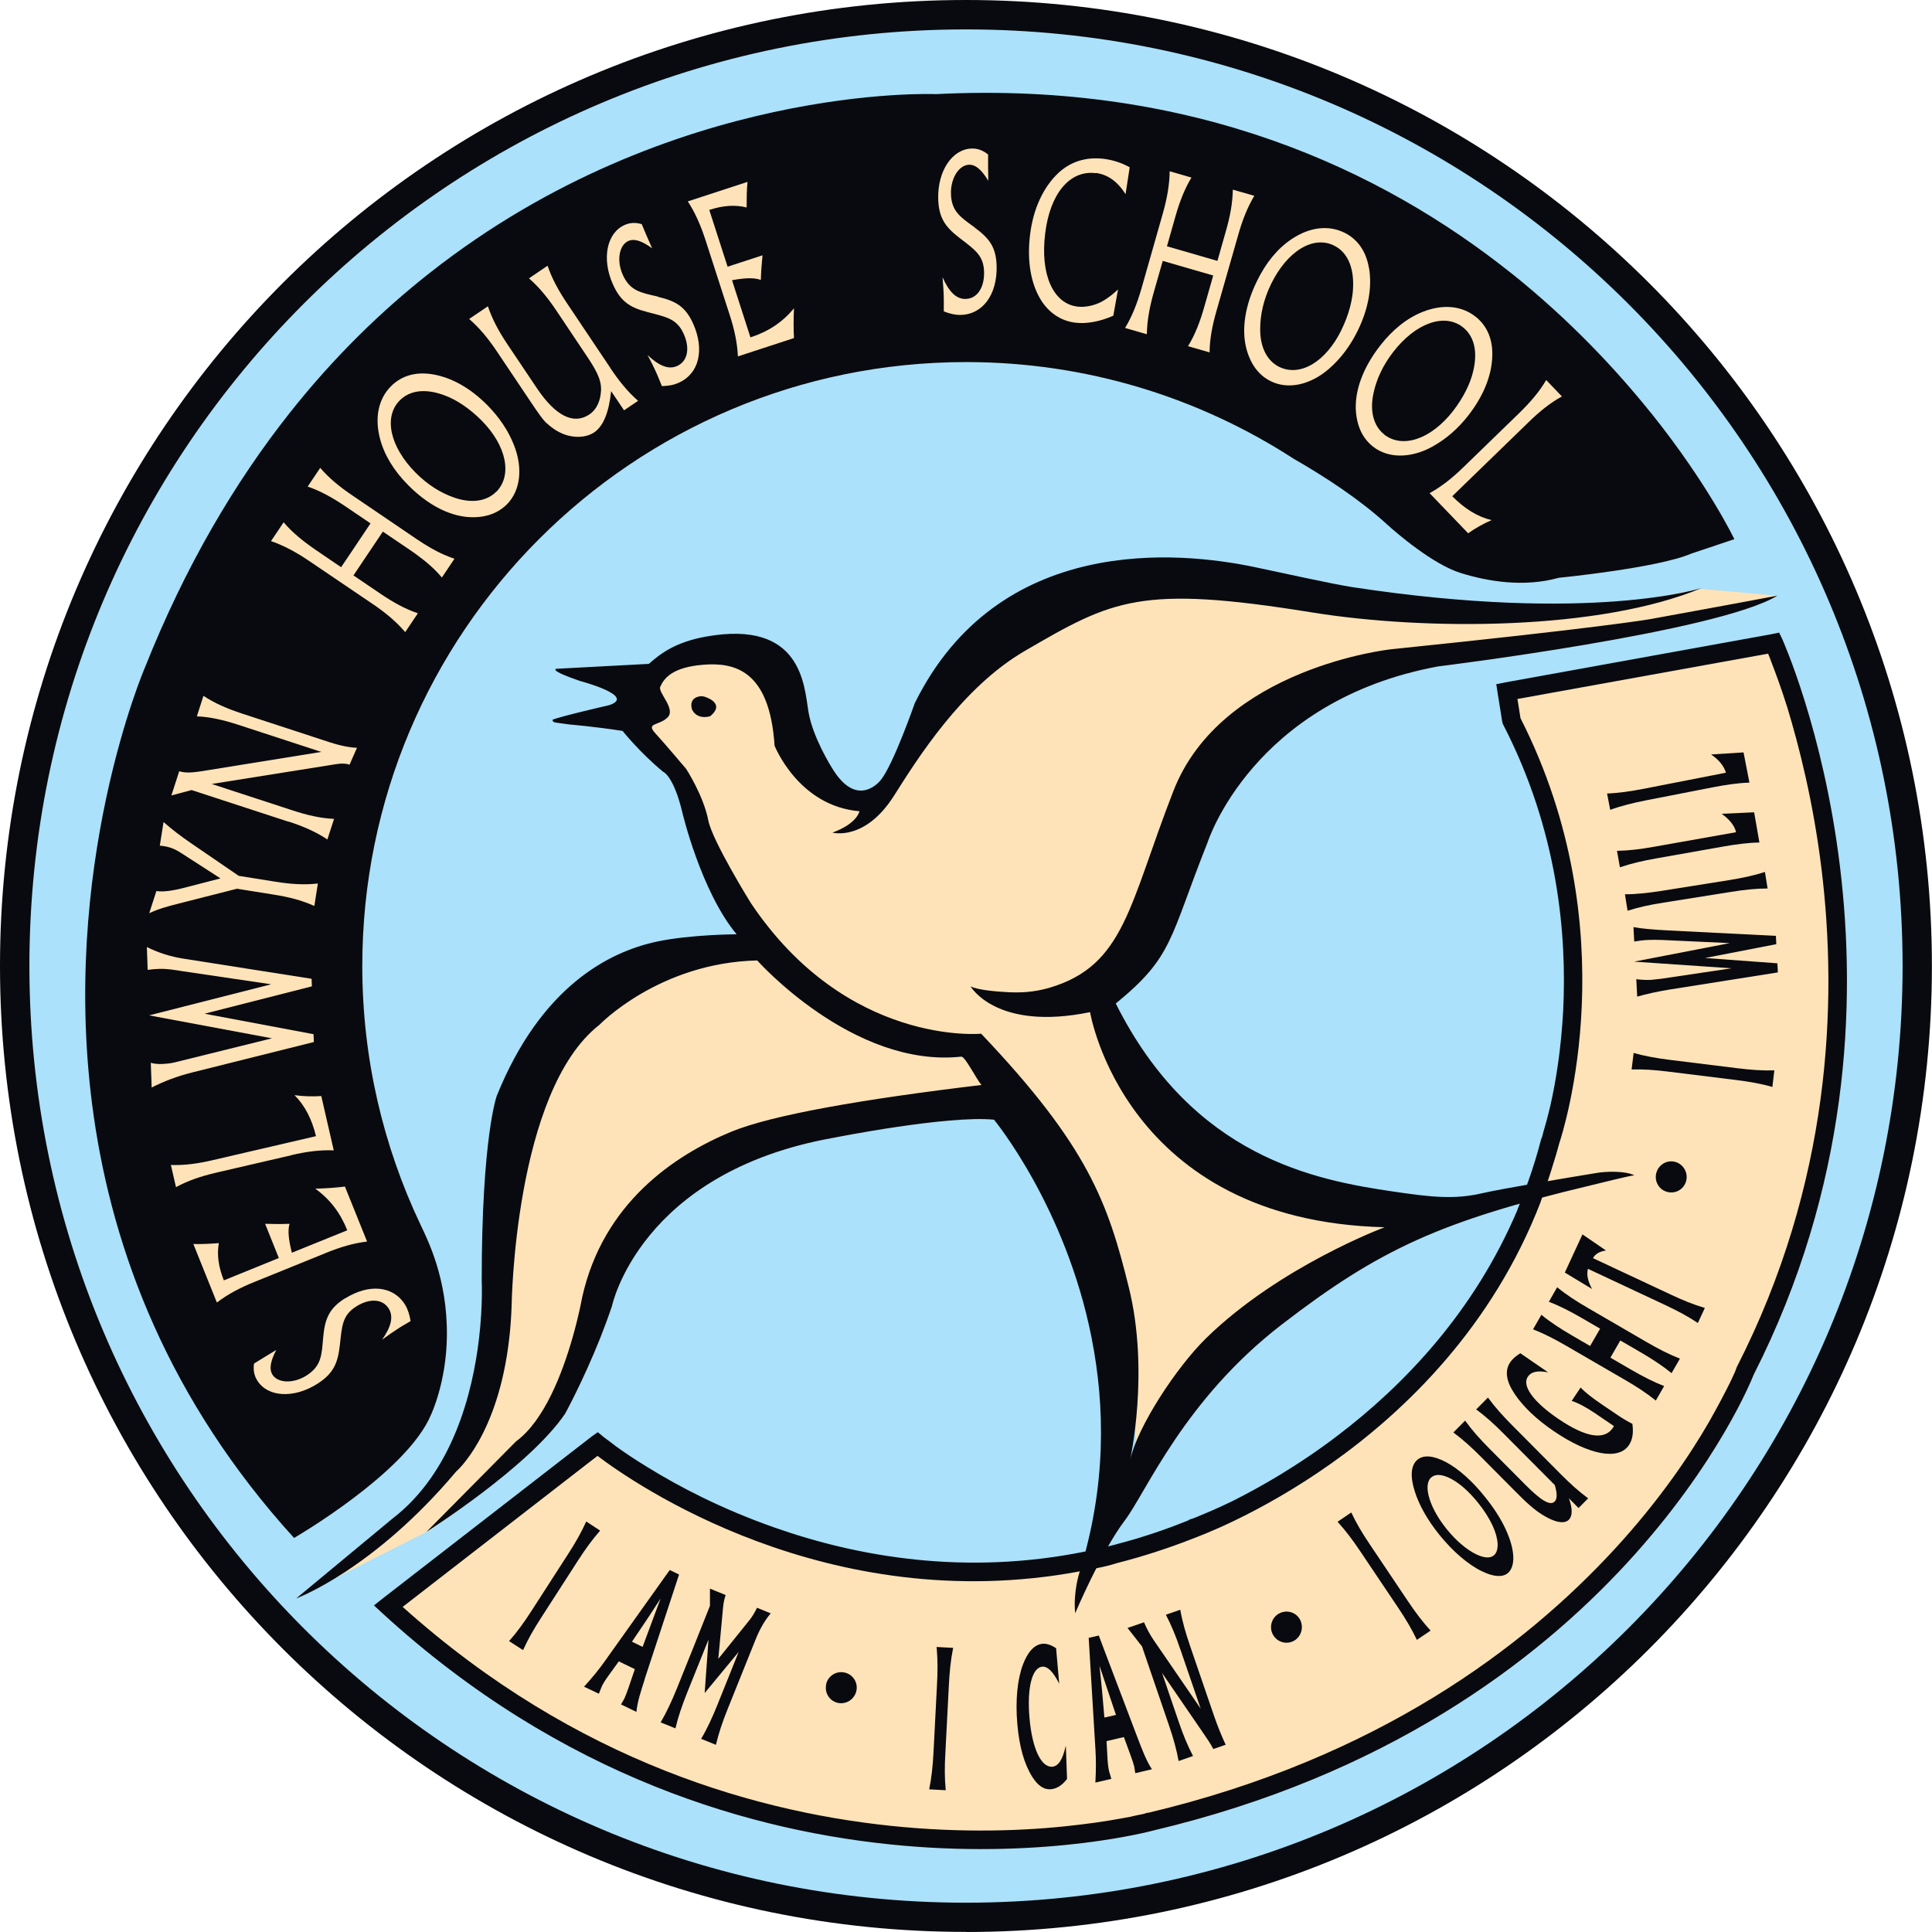
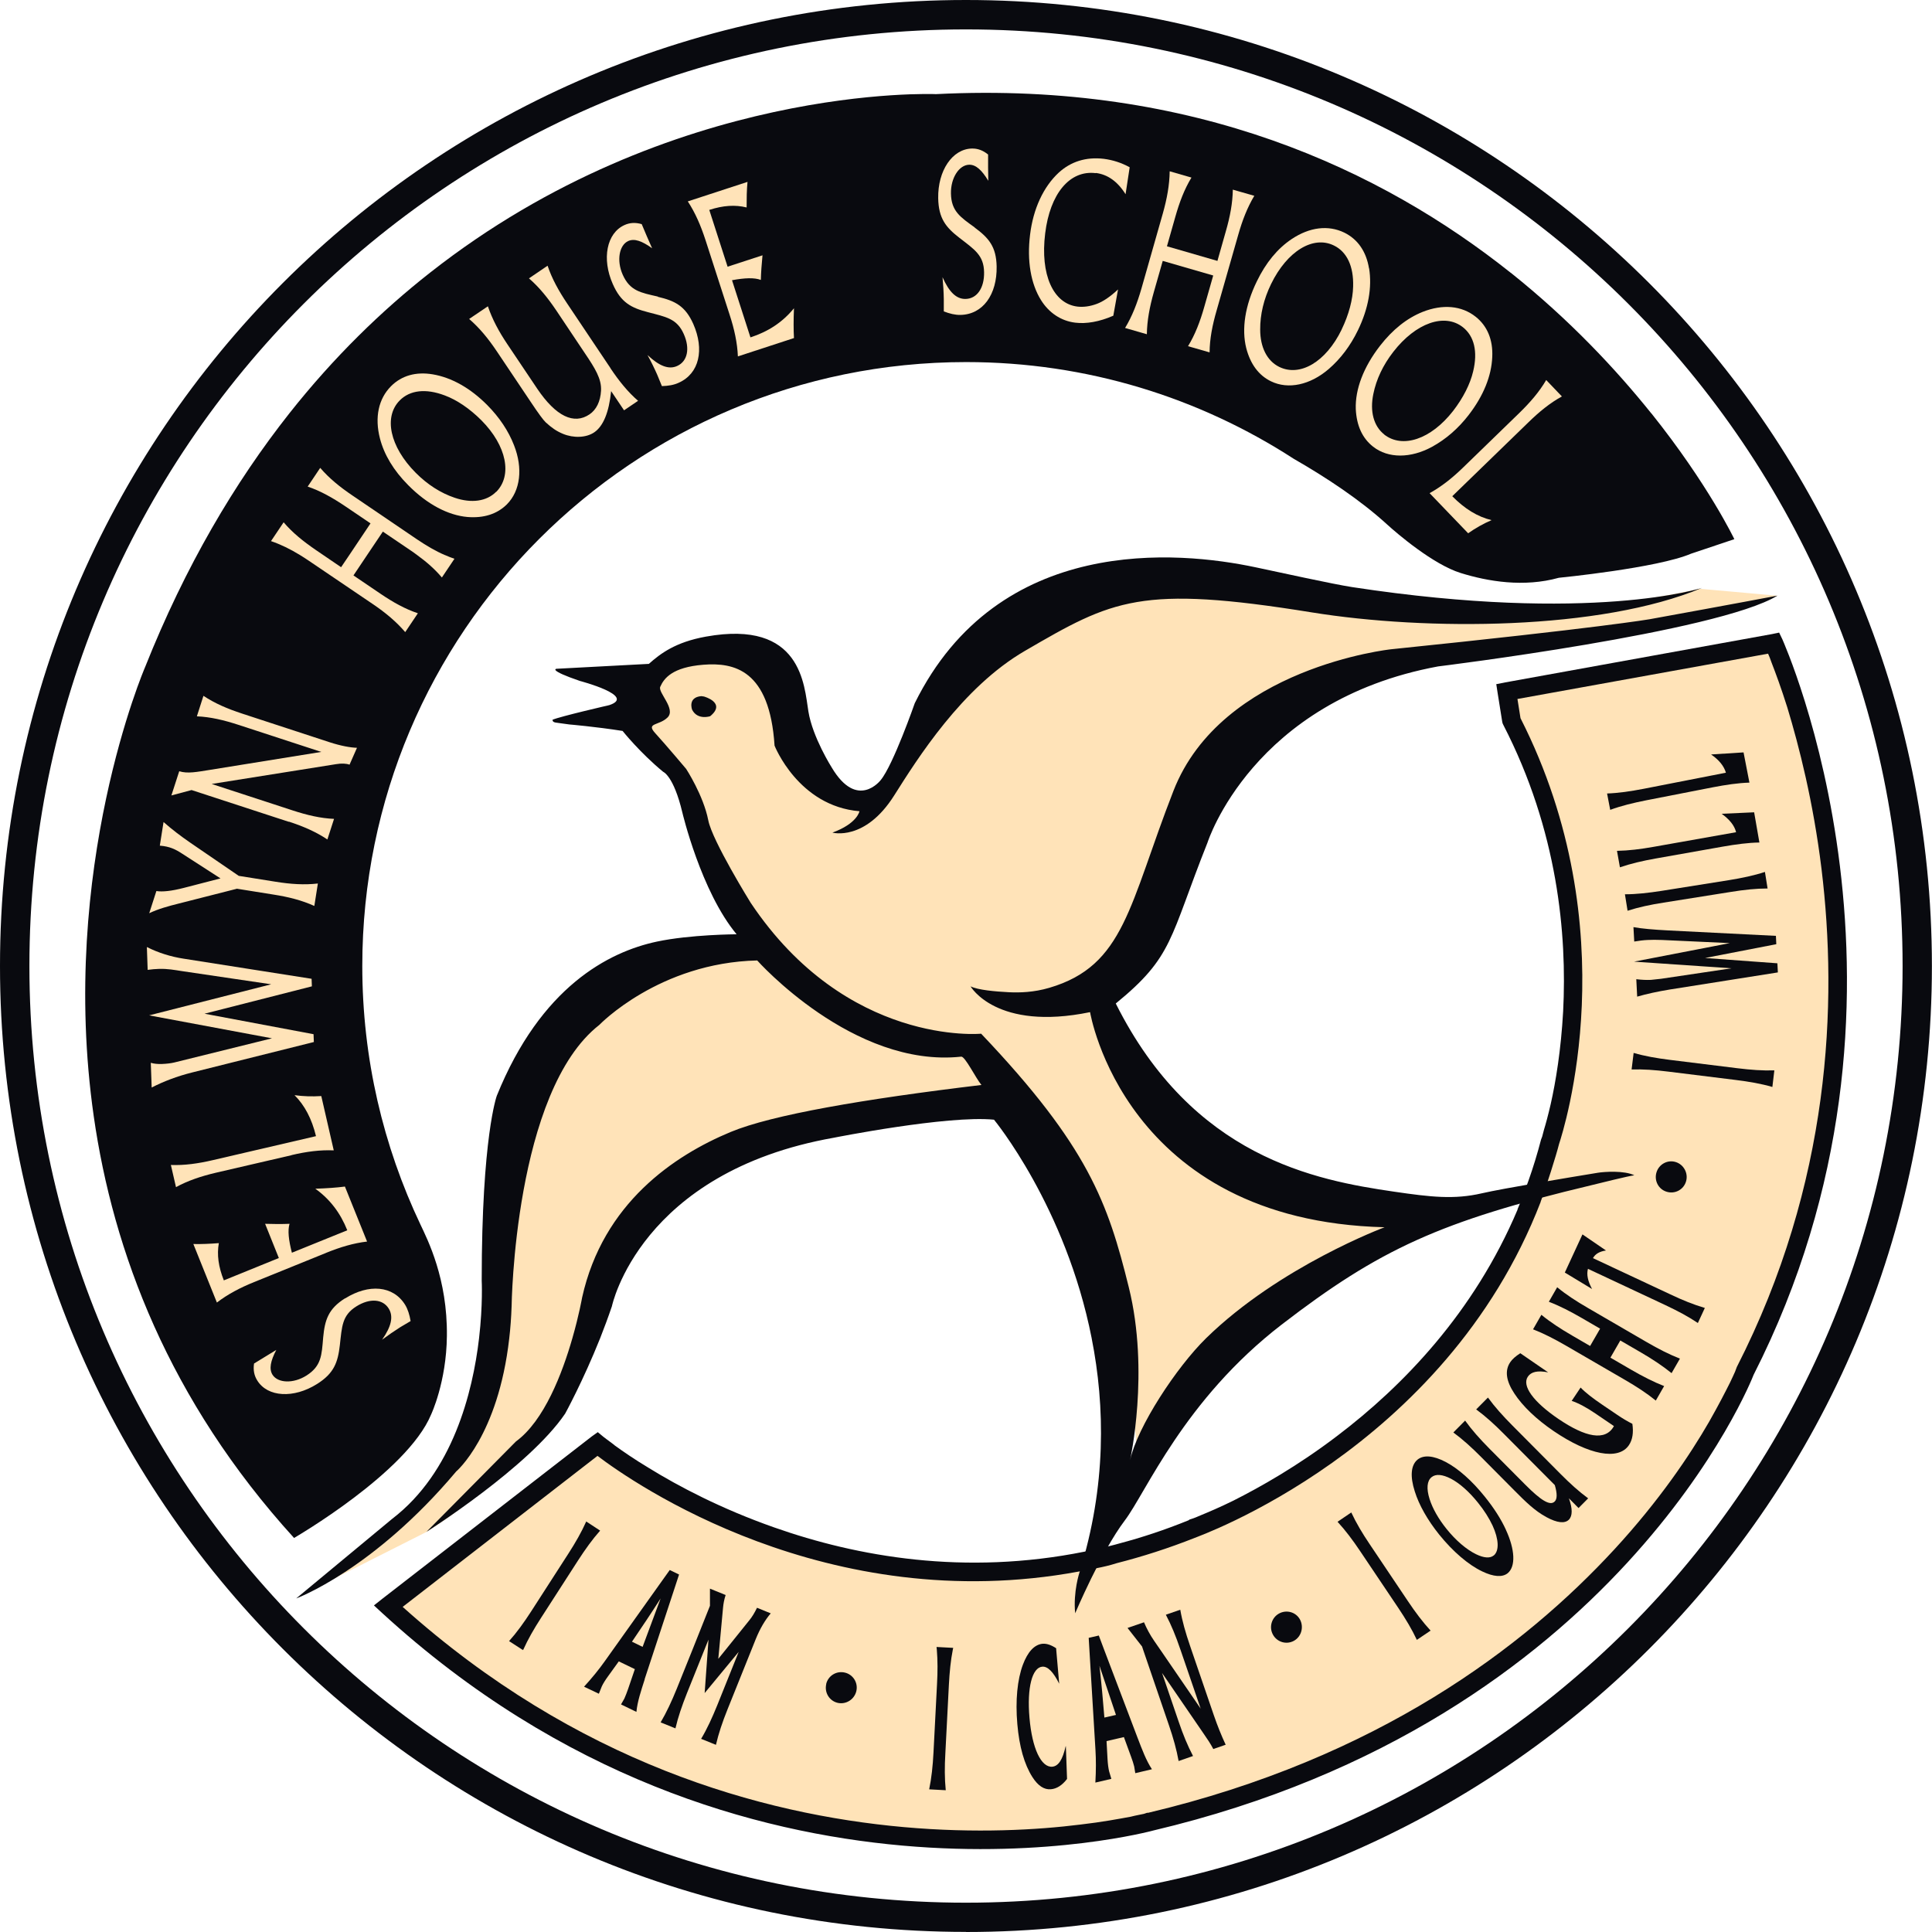
<svg xmlns="http://www.w3.org/2000/svg" width="100" height="100" viewBox="0 0 100 100" fill="none">
  <g clip-path="url(#clip0_2028_2364)">
-     <path d="M1.091 49.998C1.091 22.984 22.989 1.091 49.997 1.091C77.006 1.091 98.909 22.989 98.909 50.002C98.909 77.016 77.011 98.914 49.997 98.914C22.984 98.914 1.091 77.011 1.091 49.998Z" fill="#ABE1FA" />
    <path d="M85.466 21.39C83.659 19.137 81.259 16.564 78.198 14.118H78.193C71.55 8.83 61.827 4.192 48.445 4.872C48.445 4.872 34.768 4.273 22.253 14.118C19.741 16.092 17.275 18.488 14.976 21.396C12.159 24.963 9.597 29.287 7.506 34.539C7.506 34.539 3.014 44.938 4.852 57.777C5.851 64.76 8.729 72.464 15.22 79.604C15.22 79.604 21.071 76.219 22.314 73.215C22.314 73.215 23.106 71.545 23.131 69.155C23.167 66.186 22.131 64.166 21.766 63.39C19.838 59.33 18.752 54.793 18.752 49.998C18.752 32.738 32.743 18.741 50.008 18.741C56.26 18.741 62.081 20.584 66.968 23.75C68.683 24.735 70.409 25.882 71.784 27.135C72.322 27.628 74.184 29.216 75.6 29.657C77.016 30.099 78.879 30.409 80.685 29.906C80.685 29.906 85.79 29.404 87.531 28.658L89.769 27.907C89.769 27.907 88.419 25.075 85.471 21.39H85.466Z" fill="#090A0F" />
    <path d="M1.522 49.998C1.522 23.223 23.228 1.522 49.998 1.522C76.767 1.522 98.478 23.228 98.478 50.002C98.478 76.778 76.772 98.483 49.998 98.483C23.223 98.483 1.522 76.772 1.522 49.998ZM49.998 100C77.61 100 99.995 77.615 99.995 50.002C99.995 22.39 77.615 0 49.998 0C22.38 0 0 22.385 0 49.998C0 77.61 22.385 99.995 49.998 99.995" fill="#090A0F" />
    <path d="M46.247 40.954C46.247 40.954 47.709 26.176 72.043 31.672C72.043 31.672 80.015 32.215 87.978 30.474L92.002 30.835C88.724 32.032 73.667 34.068 73.667 34.068C73.667 34.068 64.131 34.468 60.847 43.857C60.847 43.857 58.163 49.952 56.772 50.551C56.772 50.551 60.142 59.31 68.886 62.01L74.311 62.816C74.311 62.816 63.329 66.344 58.858 75.732C58.858 75.732 58.66 62.537 51.505 56.047C51.505 56.047 42.659 58.346 39.878 58.549C39.878 58.549 32.921 60.345 30.936 67.739C30.936 67.739 29.612 74.605 22.06 79.3L16.219 82.248C16.219 82.248 25.278 76.438 25.476 70.439C25.476 70.439 26.176 53.347 31.637 50.952C31.637 50.952 34.631 48.774 40 49.175C40 49.175 36.595 44.258 35.605 40.36L33.027 37.833L33.113 36.143L34.047 34.915C34.047 34.915 37.229 31.048 40.974 36.463C40.974 36.463 42.456 41.157 44.349 41.558L46.237 40.959L46.247 40.954Z" fill="#FFE3B8" />
    <path d="M77.94 35.793L91.753 33.291C91.753 33.291 100.096 51.687 90.261 70.967C90.261 70.967 83.415 88.612 59.518 94.25C59.518 94.25 38.493 100.005 20.066 83.111L30.896 74.722C30.896 74.722 44.593 85.993 61.639 79.107C61.639 79.107 76.316 73.971 80.183 59.076C80.183 59.076 83.913 48.434 78.193 37.295L77.945 35.793H77.94Z" fill="#FFE3B8" />
    <path d="M78.543 62.603C78.741 62.157 79.041 61.294 79.112 61.117C79.356 60.431 79.574 59.716 79.766 58.98L79.787 58.924L79.822 58.833L79.914 58.483C80.005 58.188 80.132 57.721 80.264 57.148C80.523 56.001 80.797 54.352 80.908 52.347C81.111 48.363 80.634 42.994 77.813 37.523L77.777 37.447L77.757 37.371L77.518 35.874L77.447 35.412L77.909 35.321L91.723 32.819L92.088 32.743L92.256 33.093C92.271 33.149 100.68 51.652 90.764 71.165C90.718 71.302 83.76 89.064 59.69 94.748C59.635 94.763 38.396 100.563 19.777 83.486L19.355 83.096L19.797 82.746L30.627 74.352L30.941 74.128L31.236 74.372L31.383 74.484C31.474 74.56 31.642 74.666 31.824 74.819C32.23 75.113 32.819 75.524 33.59 75.986C35.118 76.93 37.331 78.097 40.076 79.061C44.354 80.568 49.916 81.568 56.153 80.31C57.468 80.025 57.65 79.97 57.94 79.888C59.112 79.579 60.304 79.183 61.517 78.691L61.573 78.65L61.685 78.615C61.797 78.579 61.944 78.523 62.147 78.432C62.553 78.264 63.121 78.026 63.842 77.671C65.242 76.965 67.176 75.874 69.221 74.316C72.606 71.748 76.295 67.947 78.554 62.598M79.746 62.208C74.778 75.082 61.878 79.569 61.842 79.599C60.472 80.142 59.122 80.573 57.808 80.908C57.062 81.147 56.427 81.218 55.854 81.34C42.816 83.76 32.768 76.757 30.926 75.356L20.842 83.172C29.84 91.246 39.416 93.91 46.775 94.57C50.515 94.905 53.702 94.717 55.93 94.438C57.036 94.311 57.919 94.144 58.528 94.032C58.823 93.956 59.061 93.92 59.208 93.885L59.376 93.829H59.432C71.312 91.012 78.899 85.252 83.562 80.193C85.882 77.676 87.465 75.321 88.46 73.596C88.957 72.723 89.307 72.038 89.546 71.561C89.657 71.322 89.749 71.134 89.805 71.002L89.86 70.855L89.896 70.759C94.758 61.238 95.128 51.921 94.281 44.973C93.854 41.492 93.118 38.62 92.51 36.615C92.195 35.615 91.9 34.819 91.698 34.301C91.632 34.108 91.571 33.956 91.515 33.834L78.543 36.179L78.701 37.173C84.268 48.13 80.929 58.508 80.695 59.218C80.553 59.792 80.03 61.441 79.741 62.208" fill="#090A0F" />
    <path d="M36.3 36.032C35.58 36.092 35.823 36.732 35.823 36.732C36.103 37.29 36.757 37.072 36.757 37.072C37.615 36.371 36.438 36.052 36.438 36.052L36.3 36.032Z" fill="#090A0F" />
    <path d="M82.685 60.705C81.289 60.934 77.823 61.507 76.696 61.766C75.27 62.096 74.057 61.959 72.154 61.68C68.079 61.086 61.741 59.904 57.752 51.941C60.741 49.5 60.513 48.607 62.502 43.608C62.502 43.608 64.821 36.275 74.433 34.494C74.433 34.494 88.906 32.718 92.002 30.83C92.002 30.83 89.683 31.271 85.374 32.053C85.374 32.053 82.832 32.494 72.002 33.606C72.002 33.606 63.228 34.539 60.736 40.939C58.437 46.836 58.219 49.982 54.311 51.129C53.499 51.368 52.779 51.383 52.225 51.358C51.51 51.322 50.606 51.241 50.236 51.053C50.236 51.053 51.561 53.388 56.422 52.388C56.422 52.388 58.188 63.187 71.667 63.522C71.667 63.522 66.237 65.542 62.431 69.262C60.893 70.769 58.873 73.844 58.493 75.575C58.493 75.575 59.513 71.007 58.427 66.633C57.346 62.258 56.326 59.335 50.784 53.504C50.784 53.504 43.827 54.169 38.853 46.724C38.853 46.724 36.869 43.527 36.661 42.461C36.407 41.162 35.514 39.797 35.514 39.797C35.514 39.797 34.463 38.549 33.92 37.955C33.408 37.397 34.113 37.574 34.555 37.133C34.996 36.691 34.047 35.844 34.174 35.549C34.367 35.103 34.809 34.534 36.402 34.407C37.995 34.281 39.838 34.661 40.091 38.594C40.091 38.594 41.319 41.725 44.486 41.989C44.486 41.989 44.38 42.624 43.086 43.096C43.086 43.096 44.77 43.568 46.283 41.172C47.465 39.305 49.784 35.585 53.053 33.687C57.6 31.043 59.01 30.261 67.902 31.698C73.829 32.657 82.847 32.631 88.094 30.429C88.094 30.429 82.411 32.286 69.987 30.388C68.993 30.236 66.151 29.607 64.989 29.363C61 28.516 51.682 27.633 47.348 36.397C47.348 36.397 46.232 39.599 45.582 40.381C45.582 40.381 44.375 41.954 43.05 39.726C43.05 39.726 42.06 38.168 41.842 36.823C41.624 35.478 41.497 32.058 36.539 32.951C34.956 33.235 34.179 33.834 33.585 34.362L28.8 34.616C28.8 34.616 28.348 34.676 30.013 35.245C30.013 35.245 32.971 36.021 31.535 36.498C31.535 36.498 28.993 37.082 28.597 37.255C28.617 37.432 28.703 37.381 29.47 37.498C29.47 37.498 30.804 37.61 32.225 37.833C32.225 37.833 33.118 38.955 34.326 39.949C34.326 39.949 34.864 40.152 35.316 42.045C35.316 42.045 36.28 46.141 38.127 48.358C38.127 48.358 35.727 48.368 33.991 48.739C31.5 49.272 27.993 51.078 25.714 56.717C25.714 56.717 24.933 58.833 24.933 66.283C24.933 66.283 24.999 67.521 24.796 69.267C24.466 72.078 23.436 76.214 20.299 78.615L15.331 82.735C15.331 82.735 19.315 81.274 23.613 76.163C23.613 76.163 25.785 74.331 26.359 69.267C26.42 68.749 26.46 68.196 26.481 67.607C26.481 67.607 26.613 56.488 31.023 53.047C31.023 53.047 34.113 49.83 39.193 49.713C39.193 49.713 44.156 55.296 49.754 54.692C49.952 54.671 50.51 55.813 50.799 56.158C44.689 56.889 39.949 57.706 37.823 58.589C34.905 59.802 31.215 62.269 30.13 67.161C30.13 67.161 29.972 68.064 29.627 69.262C29.109 71.068 28.171 73.54 26.704 74.611L22.071 79.29C22.071 79.29 27.374 75.94 29.252 73.169C29.252 73.169 30.175 71.49 31.063 69.267C31.271 68.739 31.479 68.181 31.672 67.612C31.672 67.612 33.108 60.67 43.157 58.889C43.157 58.889 49.043 57.716 51.449 57.955C51.449 57.955 55.159 62.441 56.504 69.262H56.514L56.504 69.267C57.199 72.778 57.27 76.92 55.874 81.385C55.874 81.385 55.539 82.395 55.651 83.502C55.651 83.502 57.006 80.299 58.214 78.706C59.325 77.244 61.274 72.464 66.338 68.561C71.403 64.659 74.565 63.207 82.375 61.345C82.817 61.238 84.268 60.873 84.593 60.832C84.07 60.578 83.045 60.645 82.68 60.705H82.685Z" fill="#090A0F" />
    <path d="M16.879 64.847C17.62 64.547 18.3 64.344 19 64.263L17.853 61.416C17.432 61.472 16.925 61.507 16.321 61.528C17.077 62.071 17.615 62.776 17.975 63.679L15.108 64.841C14.94 64.187 14.884 63.694 14.986 63.344C14.6 63.36 14.179 63.36 13.722 63.344L14.433 65.115L11.586 66.272C11.307 65.572 11.22 64.943 11.327 64.344C10.865 64.38 10.419 64.4 10.008 64.39L11.226 67.419C11.784 66.993 12.413 66.658 13.154 66.359L16.884 64.847H16.879Z" fill="#FFE3B8" />
    <path d="M12.251 45.998L14.154 46.303C14.94 46.425 15.63 46.602 16.27 46.892L16.453 45.73C15.757 45.811 15.047 45.765 14.26 45.638L12.357 45.334L9.835 43.608C9.358 43.278 8.901 42.933 8.465 42.548L8.272 43.771C8.779 43.811 9.074 43.953 9.439 44.192L11.413 45.466L9.51 45.958C8.881 46.12 8.409 46.171 8.094 46.12L7.724 47.267C8.196 47.044 8.713 46.902 9.262 46.765L12.251 46.004V45.998Z" fill="#FFE3B8" />
    <path d="M15.093 59.787C15.869 59.604 16.579 59.513 17.275 59.543L16.63 56.732C16.148 56.762 15.691 56.747 15.245 56.686C15.773 57.214 16.138 57.909 16.356 58.807L11.028 60.046C10.251 60.228 9.546 60.325 8.845 60.299L9.109 61.446C9.723 61.111 10.398 60.883 11.175 60.7L15.093 59.792V59.787Z" fill="#FFE3B8" />
    <path d="M14.95 42.527C15.712 42.776 16.361 43.06 16.945 43.451L17.29 42.385C16.59 42.355 15.894 42.192 15.138 41.944L10.957 40.578L17.392 39.553C17.676 39.503 17.924 39.518 18.092 39.579L18.477 38.706C18.143 38.696 17.645 38.609 17.057 38.417L12.53 36.935C11.769 36.686 11.119 36.407 10.53 36.016L10.19 37.077C10.891 37.107 11.581 37.27 12.342 37.518L16.63 38.919L10.87 39.848C10.195 39.954 9.708 40.056 9.277 39.919L8.871 41.172L9.916 40.893L14.95 42.537V42.527Z" fill="#FFE3B8" />
    <path d="M16.245 53.941L16.229 53.53L10.586 52.469L16.143 51.053L16.128 50.662L9.51 49.622C8.84 49.52 8.181 49.312 7.602 49.018L7.643 50.2C7.861 50.17 8.049 50.155 8.226 50.15C8.668 50.135 9.038 50.206 9.394 50.261L14.037 50.947L7.719 52.555L14.078 53.743L9.013 54.996C8.861 55.032 8.637 55.062 8.374 55.072C8.165 55.077 7.973 55.062 7.805 55.011L7.851 56.29C8.46 55.976 9.16 55.707 9.952 55.509L16.24 53.936L16.245 53.941Z" fill="#FFE3B8" />
    <path d="M17.858 67.201C16.996 67.744 16.813 68.313 16.727 69.231C16.651 70.14 16.64 70.708 15.859 71.2C15.184 71.626 14.382 71.596 14.103 71.154C13.92 70.855 14.002 70.444 14.301 69.871L13.149 70.576C13.098 70.921 13.159 71.205 13.316 71.454C13.854 72.322 15.204 72.393 16.407 71.637C17.29 71.084 17.488 70.515 17.59 69.627C17.701 68.653 17.701 68.084 18.447 67.617C19.142 67.181 19.812 67.232 20.122 67.734C20.375 68.145 20.254 68.663 19.777 69.343C20.091 69.109 20.411 68.891 20.721 68.693L21.253 68.379C21.198 68.054 21.111 67.77 20.969 67.536C20.35 66.536 19.087 66.44 17.863 67.206L17.858 67.201Z" fill="#FFE3B8" />
    <path d="M63.811 9.805C63.801 10.51 63.669 11.21 63.446 11.982L63.014 13.504L60.401 12.748L60.832 11.231C61.051 10.459 61.304 9.789 61.67 9.191L60.543 8.866C60.533 9.571 60.406 10.277 60.188 11.048L59.081 14.935C58.858 15.707 58.599 16.372 58.234 16.975L59.361 17.3C59.371 16.595 59.503 15.894 59.721 15.123L60.183 13.504L62.796 14.26L62.334 15.879C62.116 16.651 61.858 17.32 61.492 17.919L62.608 18.239C62.614 17.534 62.751 16.833 62.974 16.062L64.085 12.175C64.303 11.403 64.562 10.738 64.923 10.134L63.806 9.815L63.811 9.805Z" fill="#FFE3B8" />
    <path d="M80.842 20.518L80.031 19.67C79.675 20.279 79.208 20.822 78.635 21.38L75.742 24.187C75.169 24.745 74.611 25.186 73.996 25.526L75.991 27.602C76.387 27.323 76.788 27.1 77.204 26.922C76.478 26.75 75.808 26.333 75.169 25.684L79.107 21.863C79.68 21.304 80.234 20.853 80.847 20.518H80.842Z" fill="#FFE3B8" />
    <path d="M70.86 13.895C70.718 13.017 70.276 12.383 69.586 12.043C68.754 11.637 67.785 11.753 66.851 12.378C66.125 12.865 65.521 13.595 65.055 14.56C64.441 15.818 64.258 17.031 64.506 18.021C64.72 18.843 65.146 19.427 65.785 19.736C66.678 20.172 67.815 19.929 68.779 19.097C69.383 18.574 69.891 17.909 70.287 17.092C70.83 15.971 71.022 14.874 70.865 13.89L70.86 13.895ZM69.444 17.057C68.627 18.741 67.287 19.518 66.212 18.99C65.582 18.68 65.227 17.975 65.227 17.057C65.222 16.285 65.41 15.483 65.79 14.702C66.623 12.992 67.973 12.18 69.043 12.707C69.713 13.032 70.069 13.778 70.038 14.829C70.023 15.504 69.815 16.285 69.444 17.052V17.057Z" fill="#FFE3B8" />
    <path d="M76.016 21.482C76.778 20.497 77.199 19.467 77.239 18.473C77.28 17.584 76.981 16.869 76.377 16.392C75.651 15.818 74.677 15.732 73.636 16.143C72.824 16.468 72.083 17.057 71.429 17.899C70.571 19.005 70.14 20.152 70.175 21.172C70.216 22.025 70.51 22.68 71.073 23.121C71.855 23.735 73.022 23.73 74.133 23.121C74.834 22.735 75.468 22.192 76.021 21.477L76.016 21.482ZM71.647 22.487C71.099 22.055 70.896 21.289 71.084 20.391C71.236 19.635 71.586 18.894 72.119 18.209C73.286 16.706 74.773 16.194 75.717 16.935C76.305 17.397 76.498 18.198 76.25 19.224C76.097 19.878 75.732 20.599 75.209 21.274C74.062 22.745 72.591 23.228 71.647 22.492V22.487Z" fill="#FFE3B8" />
    <path d="M23.035 28.739H23.03L23.035 28.734C22.547 28.526 22.076 28.247 21.578 27.912L18.244 25.648C17.584 25.202 17.031 24.75 16.574 24.217L15.925 25.186C16.59 25.41 17.209 25.76 17.874 26.207L19.178 27.09L18.077 28.734L17.655 29.358L17.178 29.033L16.351 28.47C15.691 28.018 15.138 27.572 14.681 27.034L14.027 28.008C14.534 28.181 15.021 28.419 15.519 28.724C15.671 28.815 15.823 28.916 15.976 29.018L19.31 31.276C19.97 31.723 20.518 32.185 20.974 32.718L21.629 31.743C20.964 31.52 20.345 31.175 19.68 30.723L18.295 29.784L19.005 28.724L19.817 27.516L21.203 28.455C21.335 28.541 21.462 28.632 21.583 28.724C22.081 29.084 22.507 29.459 22.872 29.891L23.522 28.922C23.354 28.866 23.192 28.8 23.03 28.729L23.035 28.739Z" fill="#FFE3B8" />
    <path d="M25.222 20.969C24.344 20.086 23.38 19.543 22.4 19.376C21.527 19.229 20.787 19.442 20.244 19.985C19.589 20.639 19.386 21.604 19.665 22.69C19.883 23.537 20.375 24.354 21.127 25.11C22.111 26.105 23.192 26.673 24.202 26.76C25.044 26.826 25.73 26.608 26.237 26.105C26.937 25.4 27.074 24.238 26.607 23.05C26.318 22.304 25.851 21.604 25.217 20.964L25.222 20.969ZM25.679 25.456C25.186 25.953 24.405 26.059 23.537 25.765C22.811 25.521 22.121 25.08 21.512 24.466C20.172 23.116 19.848 21.568 20.695 20.721C21.223 20.193 22.035 20.096 23.02 20.467C23.649 20.7 24.314 21.152 24.918 21.756C26.232 23.08 26.526 24.613 25.684 25.46L25.679 25.456Z" fill="#FFE3B8" />
    <path d="M56.717 8.952C57.331 9.028 57.848 9.394 58.259 10.053L58.472 8.658C58.046 8.424 57.605 8.282 57.133 8.221C56.209 8.11 55.417 8.368 54.793 8.942C54.012 9.668 53.479 10.799 53.316 12.149C53.149 13.499 53.357 14.692 53.88 15.529C54.286 16.184 54.91 16.61 55.651 16.701C56.229 16.772 56.904 16.656 57.625 16.341L57.869 14.981C57.453 15.372 57.082 15.615 56.762 15.732C56.417 15.859 56.082 15.905 55.768 15.869C54.514 15.717 53.834 14.215 54.098 12.083C54.347 10.028 55.367 8.795 56.712 8.962L56.717 8.952Z" fill="#FFE3B8" />
    <path d="M31.606 19.066L29.358 15.712C28.912 15.047 28.566 14.418 28.343 13.753L27.379 14.408C27.912 14.869 28.358 15.422 28.805 16.087L30.271 18.28C30.794 19.056 31.144 19.609 31.109 20.223C31.078 20.782 30.865 21.208 30.515 21.446C29.708 21.994 28.774 21.553 27.805 20.117L26.262 17.818C25.816 17.153 25.481 16.524 25.253 15.854L24.283 16.509C24.816 16.97 25.268 17.518 25.714 18.183L27.48 20.817C27.861 21.39 28.12 21.741 28.242 21.857C28.536 22.126 28.785 22.309 29.14 22.456C29.693 22.685 30.343 22.659 30.754 22.38C31.221 22.066 31.52 21.35 31.632 20.244L32.301 21.238L33.027 20.746C32.494 20.284 32.048 19.731 31.601 19.066H31.606Z" fill="#FFE3B8" />
    <path d="M34.052 15.351C33.164 15.148 32.606 15.062 32.23 14.215C31.906 13.484 32.048 12.687 32.52 12.474C32.839 12.332 33.23 12.474 33.753 12.85C33.57 12.433 33.388 12.027 33.215 11.601C32.885 11.505 32.596 11.525 32.327 11.647C31.398 12.063 31.139 13.398 31.718 14.702C32.139 15.661 32.672 15.935 33.535 16.158C34.479 16.407 35.037 16.488 35.392 17.29C35.727 18.041 35.585 18.706 35.047 18.944C34.611 19.142 34.118 18.944 33.514 18.376C33.702 18.716 33.875 19.071 34.022 19.406L34.26 19.985C34.585 19.975 34.88 19.929 35.128 19.812C36.199 19.335 36.468 18.092 35.884 16.767C35.468 15.834 34.935 15.57 34.047 15.362L34.052 15.351Z" fill="#FFE3B8" />
    <path d="M41.096 15.955C40.508 16.676 39.767 17.163 38.843 17.463L37.889 14.504C38.549 14.382 39.041 14.362 39.381 14.489C39.391 14.098 39.422 13.677 39.467 13.215L37.66 13.804L36.712 10.865C37.427 10.632 38.056 10.591 38.645 10.738C38.645 10.271 38.65 9.82 38.691 9.414L35.6 10.424C35.986 11.012 36.27 11.667 36.519 12.433L37.762 16.28C38.011 17.041 38.163 17.742 38.193 18.447L41.096 17.498C41.071 17.072 41.071 16.559 41.096 15.955Z" fill="#FFE3B8" />
    <path d="M50.454 11.774C49.713 11.241 49.236 10.936 49.221 10.013C49.206 9.211 49.642 8.536 50.165 8.526C50.515 8.521 50.82 8.805 51.154 9.358C51.144 8.901 51.139 8.455 51.144 7.998C50.875 7.78 50.606 7.683 50.307 7.688C49.292 7.709 48.536 8.835 48.561 10.261C48.582 11.307 48.957 11.769 49.668 12.317C50.439 12.915 50.921 13.21 50.936 14.088C50.952 14.91 50.566 15.463 49.977 15.473C49.495 15.483 49.12 15.108 48.785 14.347C48.82 14.737 48.846 15.128 48.851 15.493V16.118C49.15 16.235 49.439 16.305 49.708 16.3C50.88 16.28 51.611 15.24 51.586 13.793C51.566 12.768 51.18 12.317 50.444 11.774H50.454Z" fill="#FFE3B8" />
    <path d="M27.044 85.39L27.075 85.41C27.075 85.41 27.08 85.395 27.085 85.384H27.044V85.39Z" fill="#090A0F" />
    <path d="M42.766 87.171C42.664 87.607 42.928 88.039 43.36 88.14C43.791 88.237 44.222 87.963 44.324 87.531C44.425 87.095 44.151 86.668 43.725 86.572C43.294 86.471 42.862 86.734 42.761 87.171" fill="#090A0F" />
    <path d="M27.084 85.389C27.328 84.847 27.633 84.314 28.008 83.735L29.921 80.766C30.302 80.178 30.667 79.67 31.063 79.224L30.343 78.752C30.099 79.3 29.789 79.843 29.409 80.431L27.496 83.4C27.115 83.989 26.75 84.496 26.349 84.943L27.039 85.389H27.084Z" fill="#090A0F" />
    <path d="M39.893 83.507L39.183 83.218C39.056 83.481 38.924 83.7 38.772 83.882L37.564 85.384L37.178 85.862L37.224 85.384L37.422 83.238C37.442 83.004 37.483 82.791 37.559 82.558L36.747 82.228V83.116L35.844 85.384L35.027 87.414C34.763 88.064 34.499 88.632 34.194 89.15L34.961 89.46C35.098 88.871 35.301 88.282 35.559 87.633L36.463 85.384L36.671 84.867L36.635 85.384L36.473 87.633L38.234 85.501L37.123 88.267C36.859 88.916 36.6 89.485 36.29 90.002L37.057 90.312C37.194 89.723 37.392 89.135 37.655 88.48L38.899 85.384L39.117 84.841C39.335 84.303 39.594 83.857 39.893 83.507Z" fill="#090A0F" />
    <path d="M49.333 85.293L48.475 85.247C48.48 85.293 48.485 85.344 48.49 85.389C48.536 85.948 48.536 86.526 48.5 87.171L48.318 90.703C48.282 91.403 48.216 92.027 48.094 92.616L48.952 92.662C48.891 92.063 48.891 91.439 48.932 90.738L49.114 87.206C49.15 86.541 49.206 85.948 49.317 85.389C49.322 85.354 49.328 85.323 49.338 85.293H49.333Z" fill="#090A0F" />
    <path d="M55.159 90.383C55.001 91.078 54.788 91.413 54.468 91.444C53.895 91.495 53.423 90.51 53.286 88.916C53.149 87.343 53.428 86.313 53.946 86.267C54.23 86.242 54.519 86.536 54.824 87.15L54.671 85.395L54.666 85.313C54.407 85.141 54.174 85.065 53.966 85.08C53.753 85.1 53.555 85.207 53.382 85.395C53.215 85.577 53.068 85.836 52.946 86.161C52.657 86.932 52.55 88.018 52.657 89.241C52.758 90.409 53.017 91.322 53.438 91.982C53.727 92.433 54.042 92.641 54.392 92.611C54.702 92.586 54.981 92.403 55.23 92.078L55.169 90.388L55.159 90.383Z" fill="#090A0F" />
    <path d="M57.163 88.901C57.092 88.018 57.011 87.125 56.909 86.222L57.762 88.764L57.163 88.901ZM58.899 89.997L57.148 85.384L56.874 84.654L56.351 84.775L56.387 85.384L56.701 90.576C56.732 91.078 56.732 91.647 56.696 92.266L57.523 92.073L57.407 91.682C57.371 91.53 57.341 91.317 57.326 91.058L57.275 90.119L58.173 89.911L58.549 90.941C58.615 91.124 58.67 91.281 58.706 91.434L58.762 91.779L59.624 91.576C59.325 91.124 59.117 90.561 58.894 89.982L58.899 89.997Z" fill="#090A0F" />
    <path d="M62.827 88.779L61.665 85.389L61.593 85.176C61.365 84.512 61.193 83.913 61.091 83.319L60.345 83.578C60.624 84.111 60.863 84.689 61.086 85.349L61.101 85.389L62.147 88.439L60.056 85.389L59.741 84.933C59.528 84.623 59.361 84.314 59.213 83.969L58.361 84.263L59.112 85.222L59.168 85.389L60.502 89.292C60.731 89.957 60.898 90.556 61.005 91.15L61.751 90.891C61.472 90.358 61.233 89.779 61.01 89.12L60.147 86.592L62.324 89.769C62.497 90.018 62.654 90.251 62.801 90.53L63.441 90.307C63.218 89.83 63.014 89.323 62.827 88.779Z" fill="#090A0F" />
    <path d="M90.551 40.513L90.246 38.944L88.566 39.051C88.977 39.335 89.231 39.645 89.333 39.995L85.08 40.827C84.395 40.959 83.781 41.05 83.182 41.071L83.344 41.918C83.908 41.71 84.511 41.563 85.197 41.426L88.653 40.751C89.338 40.619 89.952 40.528 90.551 40.508" fill="#090A0F" />
    <path d="M91.068 43.618L90.794 42.045L89.114 42.121C89.52 42.416 89.774 42.725 89.86 43.075L85.597 43.831C84.912 43.953 84.293 44.029 83.695 44.04L83.847 44.892C84.41 44.699 85.019 44.557 85.704 44.435L89.17 43.821C89.86 43.7 90.475 43.618 91.073 43.608" fill="#090A0F" />
    <path d="M91.49 45.988L91.353 45.131C90.784 45.318 90.175 45.445 89.485 45.557L86.009 46.11C85.319 46.217 84.699 46.288 84.106 46.288L84.243 47.14C84.811 46.958 85.42 46.826 86.11 46.719L89.586 46.166C90.277 46.054 90.891 45.988 91.49 45.988Z" fill="#090A0F" />
    <path d="M88.252 49.586L91.941 48.871L91.921 48.44L86.364 48.16C85.598 48.12 84.989 48.069 84.547 47.988L84.588 48.734C84.826 48.693 85.06 48.663 85.283 48.653C85.496 48.642 85.74 48.642 86.024 48.653L89.536 48.815L84.578 49.774L89.622 50.119L85.973 50.662L85.45 50.718C85.227 50.728 84.973 50.718 84.694 50.683L84.74 51.586C85.227 51.444 85.816 51.317 86.44 51.215L92.022 50.332L91.997 49.86L88.257 49.586H88.252Z" fill="#090A0F" />
    <path d="M91.738 56.26L91.84 55.402C91.241 55.422 90.622 55.377 89.926 55.291L86.435 54.859C85.745 54.773 85.131 54.666 84.557 54.499L84.451 55.356C85.049 55.336 85.669 55.382 86.359 55.468L89.85 55.9C90.54 55.986 91.155 56.092 91.733 56.26" fill="#090A0F" />
    <path d="M86.267 61.685C86.694 61.817 87.14 61.578 87.267 61.157C87.399 60.731 87.15 60.274 86.734 60.147C86.313 60.015 85.867 60.259 85.74 60.68C85.608 61.106 85.841 61.558 86.267 61.685Z" fill="#090A0F" />
    <path d="M87.881 68.48L88.242 67.699C87.668 67.531 87.09 67.298 86.46 66.998L82.451 65.121C82.573 64.902 82.791 64.775 83.126 64.725L81.908 63.892L80.995 65.867L82.405 66.719C82.187 66.313 82.111 65.973 82.192 65.674L86.196 67.551C86.831 67.851 87.379 68.14 87.876 68.475" fill="#090A0F" />
    <path d="M82.817 68.779L82.304 69.668L81.37 69.125C80.766 68.774 80.244 68.434 79.782 68.054L79.35 68.805C79.909 69.023 80.462 69.307 81.066 69.657L84.111 71.424C84.715 71.774 85.237 72.114 85.704 72.494L86.135 71.743C85.577 71.525 85.024 71.241 84.42 70.891L83.355 70.272L83.867 69.383L84.933 70.002C85.537 70.353 86.054 70.698 86.521 71.073L86.953 70.322C86.394 70.104 85.841 69.82 85.237 69.47L82.187 67.698C81.583 67.348 81.061 67.008 80.599 66.628L80.168 67.379C80.726 67.592 81.279 67.876 81.883 68.226L82.817 68.769V68.779Z" fill="#090A0F" />
    <path d="M84.491 73.697C84.248 73.575 83.989 73.423 83.705 73.23L82.933 72.707C82.441 72.373 82.07 72.088 81.812 71.819L81.35 72.51C81.715 72.631 82.106 72.844 82.573 73.159L83.537 73.814C83.096 74.616 82.055 74.387 80.67 73.448C79.361 72.56 78.762 71.728 79.081 71.256C79.254 71.002 79.584 70.926 80.132 71.033L78.691 70.043C78.452 70.195 78.275 70.348 78.168 70.51C77.884 70.931 77.945 71.464 78.381 72.124C78.812 72.784 79.528 73.469 80.426 74.078C82.233 75.306 83.771 75.61 84.314 74.798C84.501 74.519 84.557 74.154 84.491 73.697Z" fill="#090A0F" />
    <path d="M81.198 77.544L81.705 78.056L82.203 77.554C81.72 77.199 81.259 76.782 80.766 76.285L78.28 73.783C77.787 73.286 77.371 72.824 77.016 72.337L76.407 72.951C76.889 73.306 77.351 73.722 77.843 74.22L80.477 76.869C80.604 77.305 80.604 77.584 80.472 77.716C80.234 77.96 79.757 77.66 78.95 76.849L77.092 74.981C76.6 74.484 76.184 74.017 75.834 73.53L75.225 74.144C75.707 74.499 76.168 74.915 76.661 75.412L78.381 77.143C78.95 77.716 79.432 78.198 80.046 78.528C80.599 78.828 80.995 78.868 81.203 78.66C81.396 78.467 81.401 78.092 81.203 77.544" fill="#090A0F" />
    <path d="M73.332 84.882L74.047 84.4C73.641 83.958 73.266 83.461 72.875 82.877L70.906 79.944C70.515 79.366 70.195 78.828 69.942 78.285L69.231 78.767C69.637 79.208 70.013 79.706 70.403 80.289L72.373 83.222C72.763 83.806 73.083 84.339 73.337 84.882" fill="#090A0F" />
    <path d="M65.887 84.608C66.1 84.999 66.587 85.141 66.973 84.928C67.359 84.715 67.496 84.217 67.287 83.826C67.074 83.436 66.587 83.304 66.201 83.517C65.816 83.73 65.674 84.222 65.887 84.608Z" fill="#090A0F" />
    <path d="M32.708 84.978C33.205 84.248 33.702 83.507 34.194 82.735L33.261 85.242L32.708 84.973V84.978ZM33.367 86.912L34.905 82.238L35.148 81.497L34.666 81.264L34.311 81.761L31.297 85.993C31.007 86.404 30.647 86.846 30.231 87.303L30.997 87.668L31.149 87.287C31.215 87.145 31.327 86.963 31.479 86.755L32.028 85.993L32.86 86.394L32.505 87.435C32.438 87.617 32.383 87.775 32.317 87.917L32.144 88.221L32.941 88.607C32.992 88.069 33.184 87.506 33.372 86.917L33.367 86.912Z" fill="#090A0F" />
    <path d="M77.945 79.178C77.686 78.615 77.32 78.046 76.849 77.463C76.184 76.635 75.483 76.016 74.829 75.671C74.189 75.336 73.687 75.296 73.372 75.549C73.027 75.834 72.976 76.412 73.23 77.199C73.448 77.899 73.89 78.68 74.494 79.432C75.199 80.305 76.001 80.995 76.717 81.335C77.305 81.619 77.762 81.649 78.036 81.431C78.462 81.081 78.417 80.203 77.945 79.183V79.178ZM77.31 80.513C77.123 80.665 76.808 80.644 76.402 80.447C75.91 80.208 75.351 79.736 74.869 79.132C74.453 78.615 74.149 78.077 73.996 77.594C73.824 77.052 73.859 76.651 74.098 76.458C74.316 76.28 74.661 76.311 75.103 76.539C75.554 76.778 76.037 77.204 76.498 77.777C76.823 78.178 77.072 78.574 77.254 78.96C77.579 79.665 77.61 80.269 77.315 80.513H77.31Z" fill="#090A0F" />
  </g>
  <defs>
    <clipPath id="clip0_2028_2364">
      <rect width="100" height="100" fill="white" />
    </clipPath>
  </defs>
</svg>